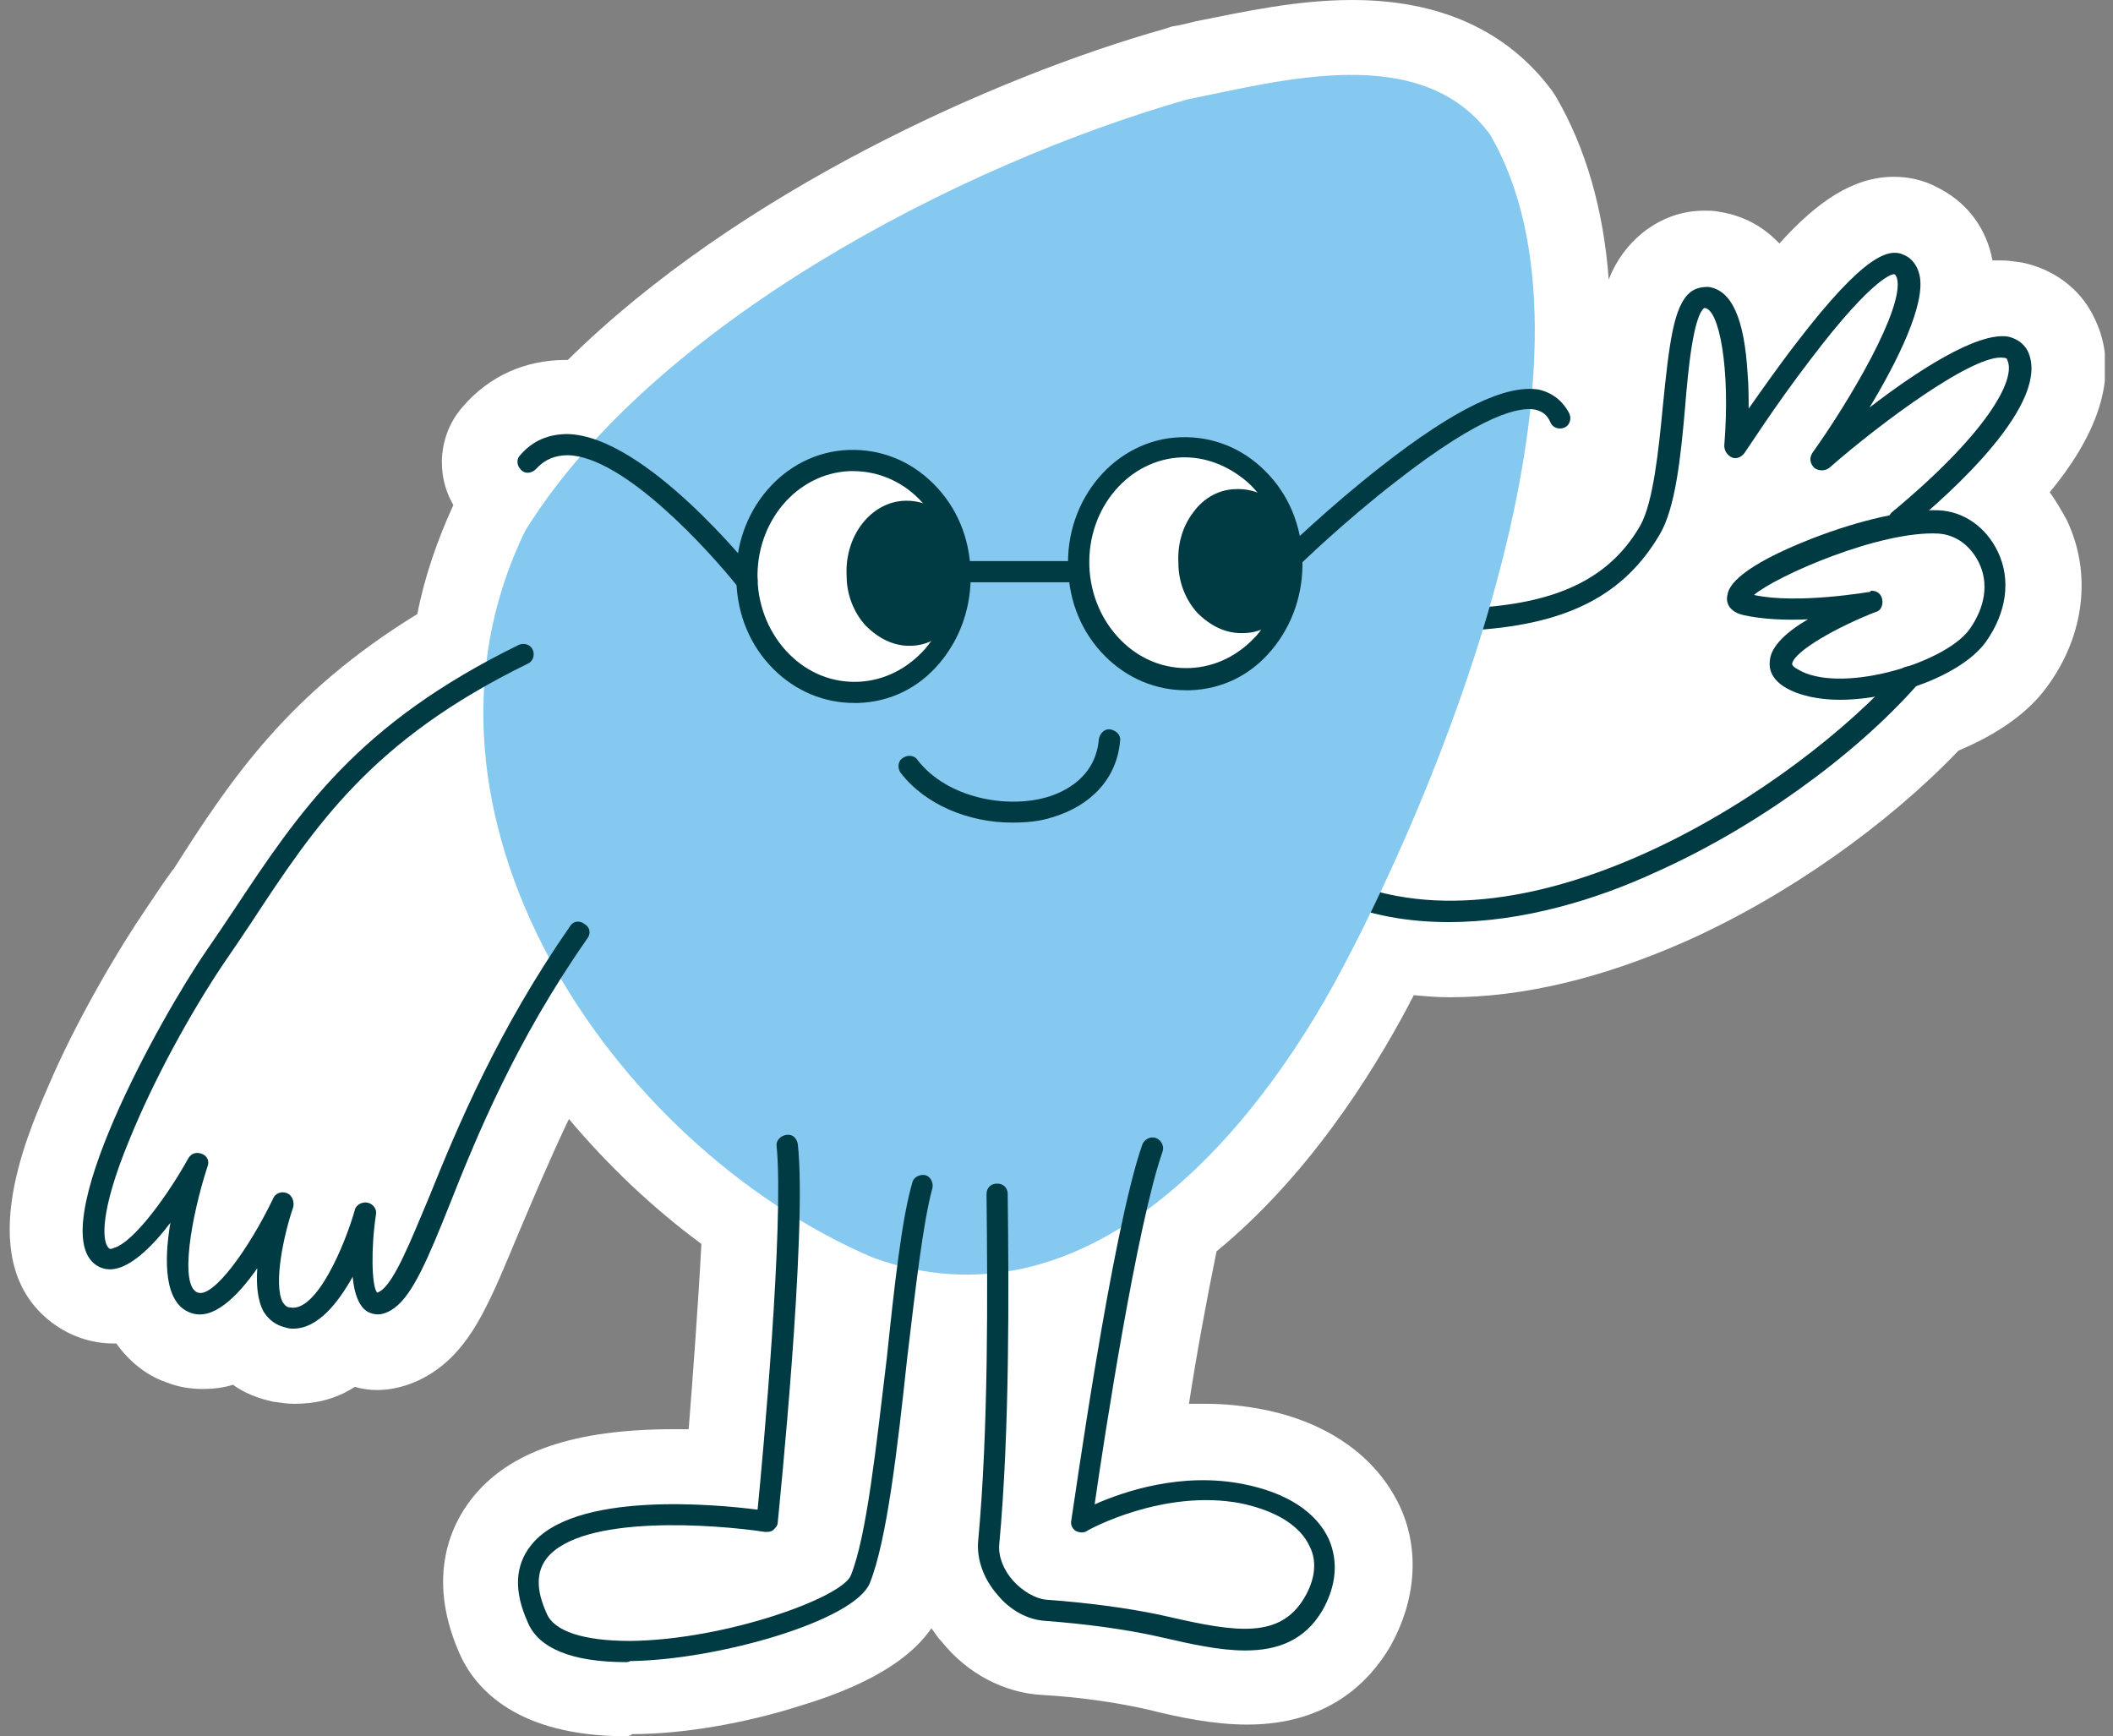
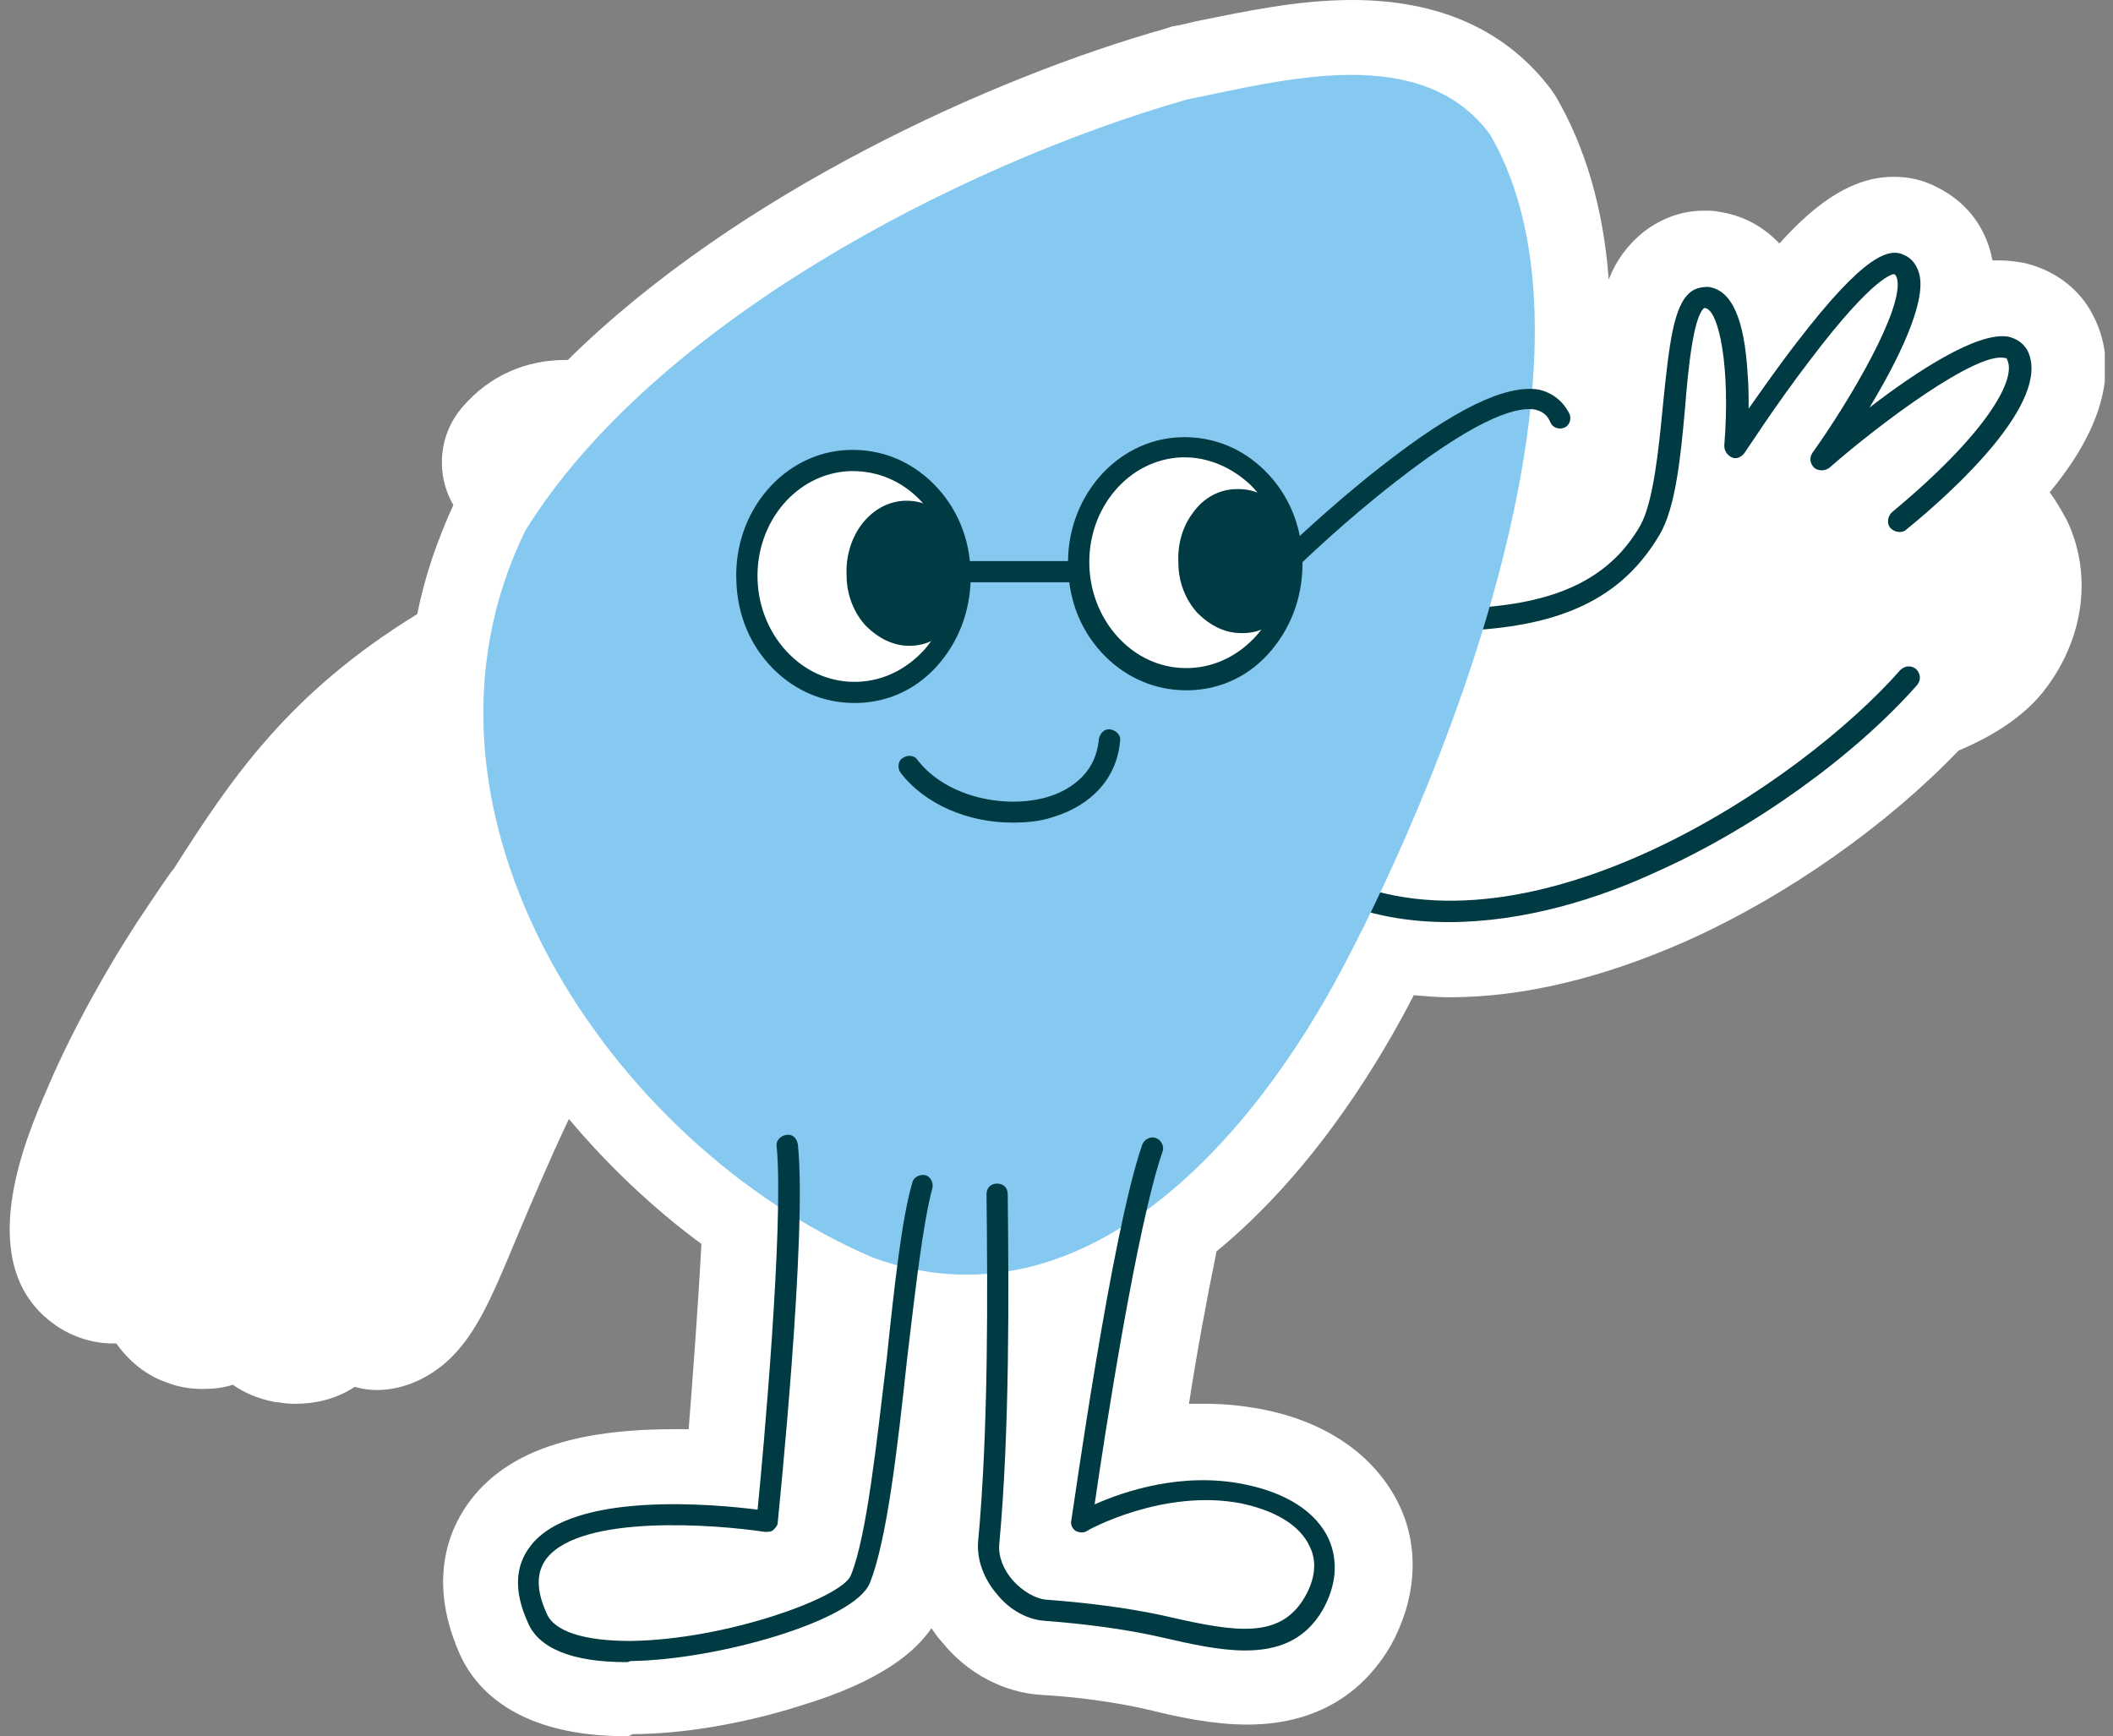
<svg xmlns="http://www.w3.org/2000/svg" fill="none" viewBox="0 0 129 106" height="106" width="129">
  <rect x="0" y="0" width="129" height="106" fill="#808080" stroke="none" />
  <g clip-path="url(#clip0_1626_20374)">
    <path fill="white" d="M38.226 106C31.626 106 28.973 103.156 28.002 100.829C25.996 96.176 27.614 93.008 28.778 91.522C31.043 88.613 35.055 87.256 41.138 87.256C41.462 87.256 41.785 87.256 42.044 87.256C42.303 83.96 42.627 79.629 42.821 75.945C39.844 73.748 37.126 71.162 34.732 68.318C33.502 70.904 32.532 73.231 31.626 75.363C30.008 79.242 28.973 81.827 26.902 83.443C25.413 84.606 23.925 84.865 23.019 84.865C22.566 84.865 22.113 84.8 21.66 84.671C20.366 85.511 19.072 85.705 17.971 85.705C17.518 85.705 17.13 85.64 16.677 85.576C15.771 85.382 14.93 85.058 14.218 84.541C13.636 84.735 12.989 84.8 12.342 84.8C11.63 84.8 10.853 84.671 10.206 84.412C9.235 84.089 8.071 83.378 7.1 82.021C7.035 82.021 6.971 82.021 6.906 82.021C5.676 82.021 4.447 81.633 3.411 80.922C-1.83 77.302 1.599 69.417 2.894 66.444C4.641 62.307 7.294 57.848 8.977 55.392C9.494 54.616 10.012 53.84 10.53 53.129L10.594 53.065C14.089 47.571 17.583 42.335 25.478 37.488C25.931 35.161 26.708 32.963 27.678 30.831C26.578 28.956 26.772 26.5 28.261 24.82C29.878 22.945 32.079 21.976 34.538 21.976C34.602 21.976 34.602 21.976 34.667 21.976C45.021 11.763 60.617 4.718 71.165 1.745L71.359 1.68L71.553 1.616C72.006 1.551 72.524 1.422 73.041 1.293C75.953 0.711 79.189 0 82.554 0C87.925 0 92.002 1.874 94.72 5.494L94.849 5.688L94.979 5.882C96.79 8.984 97.891 12.733 98.214 17.063C98.667 15.9 99.379 14.931 100.35 14.155C101.45 13.315 102.679 12.862 104.038 12.862C104.362 12.862 104.621 12.862 104.944 12.927C106.174 13.121 107.468 13.638 108.633 14.866C110.962 12.28 113.163 10.794 115.622 10.794C116.528 10.794 117.434 10.988 118.275 11.44C119.957 12.28 121.122 13.702 121.575 15.577C121.575 15.706 121.64 15.771 121.64 15.9C121.834 15.9 121.963 15.9 122.158 15.9C122.611 15.9 122.999 15.965 123.452 16.029C125.328 16.417 126.946 17.581 127.787 19.261C129.729 23.01 127.658 27.017 125.134 30.055C125.523 30.572 125.846 31.154 126.17 31.735C127.723 34.967 127.27 38.781 125.005 41.883C123.581 43.887 121.252 45.115 119.569 45.826C115.233 50.35 109.15 54.681 102.938 57.46C97.826 59.722 92.972 60.885 88.507 60.885C87.731 60.885 87.019 60.821 86.307 60.756C86.243 60.95 86.113 61.079 86.048 61.273C83.654 65.798 79.771 71.873 74.271 76.398C73.688 79.242 73.041 82.732 72.588 85.705C72.977 85.705 73.3 85.705 73.688 85.705C74.788 85.705 75.953 85.834 76.989 86.028C81.066 86.804 84.042 88.937 85.466 91.974C86.695 94.624 86.437 97.727 84.884 100.506C83.589 102.704 81.066 105.289 76.147 105.289C74.077 105.289 71.941 104.837 70.129 104.384L69.547 104.255C67.994 103.932 65.923 103.609 63.593 103.479C61.328 103.35 59.063 102.187 57.51 100.248C57.252 99.989 57.057 99.666 56.863 99.407C55.893 100.829 53.822 102.639 48.904 104.126C45.474 105.224 41.656 105.871 38.615 105.871C38.42 106 38.291 106 38.226 106Z" />
    <path fill="#003A42" d="M90.19 38.457C89.867 38.457 89.543 38.199 89.543 37.811C89.543 37.423 89.802 37.1 90.19 37.1C95.238 36.777 98.344 35.226 100.156 32.059C100.932 30.637 101.256 27.534 101.515 24.82C101.903 21.006 102.162 18.679 103.197 17.839C103.521 17.581 103.909 17.516 104.297 17.516C105.721 17.71 106.497 19.455 106.692 22.816C106.756 23.527 106.756 24.302 106.756 24.949C107.533 23.85 108.568 22.363 109.668 20.942C113.875 15.448 115.363 15.124 116.269 15.577C116.722 15.771 117.045 16.223 117.175 16.74C117.628 18.485 115.816 22.105 114.133 24.884C116.981 22.687 120.734 20.23 122.611 20.554C123.128 20.683 123.517 20.942 123.776 21.394C125.329 24.496 119.181 30.055 116.398 32.317C116.14 32.576 115.687 32.511 115.428 32.252C115.169 31.994 115.234 31.541 115.492 31.283C121.187 26.565 123.128 23.204 122.546 21.976C122.546 21.911 122.481 21.846 122.352 21.846C120.605 21.523 114.845 25.789 111.674 28.568C111.416 28.762 111.027 28.762 110.768 28.568C110.51 28.31 110.445 27.987 110.639 27.663C112.904 24.496 116.269 18.808 115.816 16.999C115.751 16.805 115.687 16.74 115.622 16.74C115.622 16.74 114.522 16.676 110.51 21.976C108.374 24.755 106.562 27.599 106.497 27.663C106.303 27.922 105.98 28.051 105.721 27.922C105.462 27.793 105.268 27.534 105.268 27.211C105.656 22.428 104.944 18.938 104.103 18.808C104.103 18.808 104.103 18.808 104.038 18.808C103.391 19.326 103.068 22.428 102.874 24.884C102.615 27.857 102.291 31.024 101.321 32.64C99.185 36.26 95.82 38.069 90.19 38.457Z" />
-     <path fill="#003A42" d="M114.263 36.066C114.587 36.066 114.845 36.26 114.91 36.583C114.975 36.906 114.845 37.294 114.522 37.358C112.192 38.263 109.539 39.75 109.41 40.526C109.41 40.655 109.604 40.784 109.733 40.849C112.192 42.4 118.599 40.59 120.216 38.457C121.187 37.1 121.446 35.613 120.799 34.321C120.281 33.287 119.375 32.64 118.34 32.576C114.781 32.382 108.439 35.161 107.08 36.324C109.733 36.906 114.134 36.13 114.198 36.13C114.198 36.066 114.198 36.066 114.263 36.066ZM112.322 42.723C111.027 42.723 109.798 42.465 108.957 41.948C108.115 41.431 107.986 40.784 108.051 40.332C108.115 39.427 109.151 38.522 110.38 37.811C109.021 37.876 107.598 37.811 106.433 37.552C105.333 37.294 105.397 36.518 105.462 36.324C105.527 35.743 106.303 34.579 110.574 32.899C113.551 31.735 116.463 31.089 118.34 31.154C119.893 31.218 121.252 32.188 121.964 33.674C122.805 35.419 122.481 37.423 121.252 39.168C119.828 41.172 115.687 42.723 112.322 42.723Z" />
    <path fill="#003A42" d="M88.443 56.296C86.049 56.296 83.59 55.908 81.26 54.874C80.937 54.745 80.743 54.357 80.937 53.969C81.066 53.646 81.454 53.452 81.843 53.646C93.491 58.817 109.863 47.894 116.011 40.913C116.269 40.655 116.658 40.59 116.981 40.849C117.24 41.107 117.305 41.495 117.046 41.818C113.163 46.213 107.016 50.608 101.062 53.258C97.568 54.874 93.038 56.296 88.443 56.296Z" />
    <path fill="#85C9F0" d="M32.078 32.382C23.665 49.574 37.255 69.934 53.303 76.785C66.181 81.439 76.47 69.482 81.906 59.205C88.507 46.795 98.602 21.329 90.966 8.209C86.759 2.521 78.282 4.912 72.458 6.076C58.48 10.083 39.908 19.778 32.078 32.382Z" />
-     <path fill="#003A42" d="M17.907 81.116C17.778 81.116 17.649 81.116 17.454 81.051C16.872 80.922 16.419 80.599 16.096 80.082C15.707 79.371 15.643 78.401 15.707 77.432C14.478 79.177 12.989 80.663 11.63 80.146C10.013 79.565 10.013 76.979 10.401 74.653C9.43 75.945 8.201 77.173 7.165 77.432C6.712 77.561 6.259 77.496 5.871 77.238C2.635 75.04 9.754 62.178 12.601 58.041C13.184 57.201 13.701 56.426 14.219 55.65C18.296 49.51 21.79 44.21 31.691 39.362C32.015 39.233 32.403 39.362 32.532 39.685C32.662 40.009 32.532 40.396 32.209 40.526C22.696 45.179 19.266 50.35 15.319 56.361C14.801 57.137 14.284 57.912 13.701 58.752C11.566 61.919 9.366 65.992 7.942 69.482C6 74.135 6.259 75.88 6.648 76.204C6.712 76.268 6.777 76.268 6.906 76.204C8.201 75.88 10.401 72.713 11.501 70.71C11.695 70.387 12.019 70.322 12.342 70.451C12.666 70.581 12.795 70.904 12.666 71.227C11.695 74.2 10.919 78.531 12.083 78.918C13.054 79.242 15.254 76.139 16.678 73.166C16.807 72.843 17.196 72.713 17.519 72.843C17.843 72.972 17.972 73.36 17.907 73.683C17.325 75.363 16.678 78.401 17.26 79.5C17.39 79.694 17.519 79.823 17.713 79.823C19.331 80.146 21.078 75.945 21.661 73.877C21.726 73.554 22.114 73.36 22.437 73.424C22.761 73.489 23.02 73.812 22.955 74.135C22.631 76.268 22.696 78.531 23.02 78.918C23.084 78.918 23.149 78.854 23.279 78.789C24.12 78.143 25.026 75.88 26.191 73.101C27.938 68.771 30.397 62.889 34.797 56.555C34.991 56.232 35.38 56.167 35.703 56.426C36.027 56.62 36.092 57.007 35.833 57.331C31.497 63.535 29.103 69.353 27.42 73.618C26.126 76.85 25.22 78.983 24.12 79.823C23.343 80.405 22.826 80.276 22.437 80.082C22.114 79.888 21.661 79.371 21.531 77.949C20.625 79.565 19.396 81.116 17.907 81.116Z" />
    <path fill="#003A42" d="M61.781 50.221C59.128 50.221 56.474 49.122 54.986 47.183C54.792 46.924 54.792 46.472 55.115 46.278C55.374 46.084 55.827 46.084 56.021 46.407C57.833 48.734 61.457 49.38 63.916 48.669C65.016 48.346 66.893 47.441 67.087 45.115C67.152 44.791 67.411 44.468 67.799 44.533C68.123 44.598 68.446 44.856 68.381 45.244C68.187 47.506 66.634 49.187 64.24 49.898C63.463 50.156 62.622 50.221 61.781 50.221Z" />
    <path fill="white" d="M45.604 35.484C45.474 31.541 48.257 28.245 51.816 28.116C55.44 27.987 58.482 31.024 58.611 34.967C58.74 38.91 55.958 42.206 52.399 42.335C48.775 42.465 45.733 39.362 45.604 35.484Z" />
    <path fill="#003A42" d="M52.074 28.762C52.01 28.762 51.945 28.762 51.88 28.762C48.645 28.891 46.121 31.865 46.25 35.419C46.315 37.165 47.027 38.781 48.191 39.944C49.356 41.107 50.845 41.689 52.398 41.624C53.951 41.56 55.374 40.849 56.475 39.621C57.575 38.328 58.092 36.712 58.028 34.967C57.963 33.222 57.251 31.606 56.086 30.443C54.986 29.344 53.563 28.762 52.074 28.762ZM52.139 42.917C50.327 42.917 48.58 42.206 47.221 40.849C45.797 39.427 45.021 37.552 44.956 35.484C44.762 31.218 47.868 27.599 51.815 27.47C53.757 27.405 55.569 28.116 56.992 29.538C58.416 30.96 59.193 32.834 59.257 34.902C59.322 36.971 58.675 38.91 57.381 40.461C56.086 42.012 54.339 42.852 52.398 42.917C52.333 42.917 52.268 42.917 52.139 42.917Z" />
    <path fill="#003A42" d="M52.399 35.096C52.334 33.028 53.628 31.283 55.376 31.154C57.123 31.089 58.546 32.705 58.611 34.838C58.676 36.906 57.382 38.651 55.634 38.781C53.887 38.845 52.464 37.229 52.399 35.096Z" />
    <path fill="#003A42" d="M53.046 35.096C53.111 35.937 53.37 36.777 53.887 37.358C54.405 37.876 54.987 38.199 55.634 38.134C56.993 38.069 58.029 36.648 57.964 34.902C57.899 33.157 56.734 31.8 55.376 31.865C54.017 31.929 52.916 33.351 53.046 35.096ZM55.505 39.427C54.534 39.427 53.628 38.974 52.852 38.199C52.14 37.423 51.687 36.324 51.687 35.161C51.557 32.705 53.175 30.637 55.246 30.572C55.311 30.572 55.311 30.572 55.376 30.572C57.382 30.572 59.064 32.446 59.194 34.838C59.258 37.294 57.705 39.362 55.634 39.427C55.634 39.427 55.57 39.427 55.505 39.427Z" />
    <path fill="white" d="M65.858 34.644C65.728 30.701 68.511 27.405 72.07 27.276C75.694 27.146 78.736 30.184 78.865 34.127C78.994 38.069 76.212 41.366 72.653 41.495C69.029 41.624 65.987 38.587 65.858 34.644Z" />
    <path fill="#003A42" d="M72.33 27.922C72.265 27.922 72.201 27.922 72.136 27.922C68.9 28.051 66.377 31.024 66.506 34.579C66.571 36.324 67.282 37.94 68.447 39.104C69.612 40.267 71.1 40.849 72.654 40.784C74.207 40.719 75.63 40.008 76.731 38.781C77.831 37.488 78.348 35.872 78.284 34.127C78.219 32.382 77.507 30.766 76.342 29.602C75.242 28.568 73.818 27.922 72.33 27.922ZM72.395 42.142C70.583 42.142 68.836 41.431 67.477 40.073C66.053 38.651 65.276 36.777 65.212 34.709C65.018 30.443 68.124 26.823 72.071 26.694C74.013 26.629 75.825 27.34 77.248 28.762C78.672 30.184 79.448 32.059 79.513 34.127C79.578 36.195 78.931 38.134 77.636 39.685C76.342 41.237 74.595 42.077 72.654 42.142C72.589 42.142 72.46 42.142 72.395 42.142Z" />
    <path fill="#003A42" d="M72.588 34.321C72.523 32.252 73.818 30.507 75.565 30.378C77.312 30.313 78.736 31.929 78.801 34.062C78.865 36.13 77.571 37.876 75.824 38.005C74.141 38.069 72.718 36.389 72.588 34.321Z" />
    <path fill="#003A42" d="M75.695 31.024H75.63C74.983 31.024 74.401 31.412 73.948 31.994C73.495 32.64 73.236 33.416 73.301 34.321C73.365 35.161 73.624 36.001 74.142 36.583C74.595 37.1 75.242 37.423 75.889 37.358C76.536 37.358 77.119 36.971 77.572 36.389C78.025 35.743 78.284 34.967 78.219 34.062C78.089 32.382 76.989 31.024 75.695 31.024ZM75.76 38.651C74.789 38.651 73.883 38.199 73.106 37.423C72.395 36.648 71.942 35.549 71.942 34.385C71.877 33.222 72.201 32.123 72.848 31.283C73.495 30.378 74.466 29.861 75.501 29.861C77.572 29.796 79.319 31.671 79.448 34.127C79.513 35.29 79.189 36.389 78.542 37.229C77.895 38.134 76.924 38.651 75.889 38.651C75.824 38.651 75.824 38.651 75.76 38.651Z" />
    <path fill="#003A42" d="M65.858 35.549H58.61C58.222 35.549 57.963 35.29 57.963 34.902C57.963 34.515 58.222 34.256 58.61 34.256H65.858C66.246 34.256 66.505 34.515 66.505 34.902C66.505 35.29 66.181 35.549 65.858 35.549Z" />
-     <path fill="#003A42" d="M45.603 36.13C45.409 36.13 45.215 36.066 45.085 35.872C43.338 33.674 38.096 27.857 34.667 27.793C33.89 27.793 33.243 28.051 32.725 28.633C32.467 28.892 32.078 28.956 31.819 28.698C31.561 28.439 31.496 28.051 31.755 27.793C32.531 26.888 33.502 26.5 34.667 26.5C39.391 26.629 45.862 34.709 46.121 35.032C46.315 35.29 46.315 35.743 45.991 35.937C45.862 36.066 45.732 36.13 45.603 36.13Z" />
    <path fill="#003A42" d="M78.866 34.709C78.672 34.709 78.542 34.644 78.413 34.515C78.154 34.256 78.154 33.868 78.413 33.61C78.413 33.61 81.131 30.96 84.366 28.439C88.832 24.949 91.938 23.462 93.944 23.785C94.785 23.979 95.432 24.496 95.82 25.272C95.95 25.595 95.82 25.983 95.497 26.112C95.173 26.241 94.785 26.112 94.656 25.789C94.461 25.337 94.203 25.143 93.75 25.013C92.844 24.82 90.579 25.207 85.208 29.409C82.037 31.865 79.384 34.45 79.384 34.45C79.189 34.644 78.995 34.709 78.866 34.709Z" />
    <path fill="#003A42" d="M76.017 100.765C74.464 100.765 72.717 100.377 71.035 99.989L70.452 99.86C68.64 99.472 66.375 99.149 63.787 98.955C62.752 98.89 61.651 98.308 60.875 97.339C60.034 96.37 59.645 95.206 59.71 94.172C60.357 87.256 60.292 78.724 60.228 72.907C60.228 72.519 60.487 72.261 60.875 72.261C61.263 72.261 61.522 72.519 61.522 72.907C61.587 78.724 61.651 87.321 61.004 94.301C60.94 95.012 61.263 95.852 61.846 96.499C62.428 97.145 63.205 97.598 63.852 97.662C66.505 97.856 68.834 98.179 70.711 98.567L71.293 98.696C75.5 99.666 78.153 100.054 79.641 97.533C80.288 96.434 80.418 95.335 79.965 94.43C79.382 93.138 77.894 92.233 75.759 91.781C71.035 90.876 66.44 93.396 66.375 93.461C66.181 93.59 65.922 93.59 65.663 93.461C65.469 93.332 65.34 93.073 65.405 92.815C65.534 92.104 67.864 75.234 69.74 69.87C69.87 69.546 70.258 69.352 70.582 69.482C70.905 69.611 71.099 69.999 70.97 70.322C69.417 74.782 67.411 87.773 66.828 91.845C68.576 91.07 72.135 89.841 75.953 90.617C78.541 91.134 80.353 92.298 81.13 93.978C81.712 95.335 81.583 96.822 80.741 98.308C79.641 100.183 77.959 100.765 76.017 100.765Z" />
    <path fill="#003A42" d="M38.227 101.476C34.927 101.476 32.856 100.635 32.209 99.019C31.368 97.145 31.432 95.594 32.403 94.366C34.992 91.005 43.728 91.845 46.251 92.168C46.575 88.937 47.869 74.717 47.416 69.999C47.352 69.676 47.61 69.352 47.999 69.288C48.387 69.223 48.646 69.482 48.71 69.87C49.293 75.299 47.546 92.233 47.481 92.944C47.481 93.138 47.352 93.267 47.222 93.396C47.093 93.526 46.898 93.526 46.704 93.526C43.728 93.073 35.509 92.427 33.374 95.141C32.727 95.982 32.727 97.081 33.374 98.502C33.827 99.601 35.639 100.183 38.486 100.183C44.31 100.118 51.428 97.533 51.946 96.176C52.917 93.784 53.499 88.226 54.146 82.861C54.599 78.531 55.052 74.394 55.699 72.196C55.764 71.873 56.152 71.679 56.476 71.744C56.799 71.808 56.993 72.196 56.929 72.519C56.346 74.652 55.894 78.66 55.376 82.99C54.793 88.419 54.146 94.043 53.111 96.628C52.205 98.955 43.792 101.346 38.486 101.411C38.356 101.476 38.292 101.476 38.227 101.476Z" />
  </g>
  <defs>
    <clipPath id="clip0_1626_20374">
      <rect transform="translate(0.5)" fill="white" height="106" width="128" />
    </clipPath>
  </defs>
</svg>